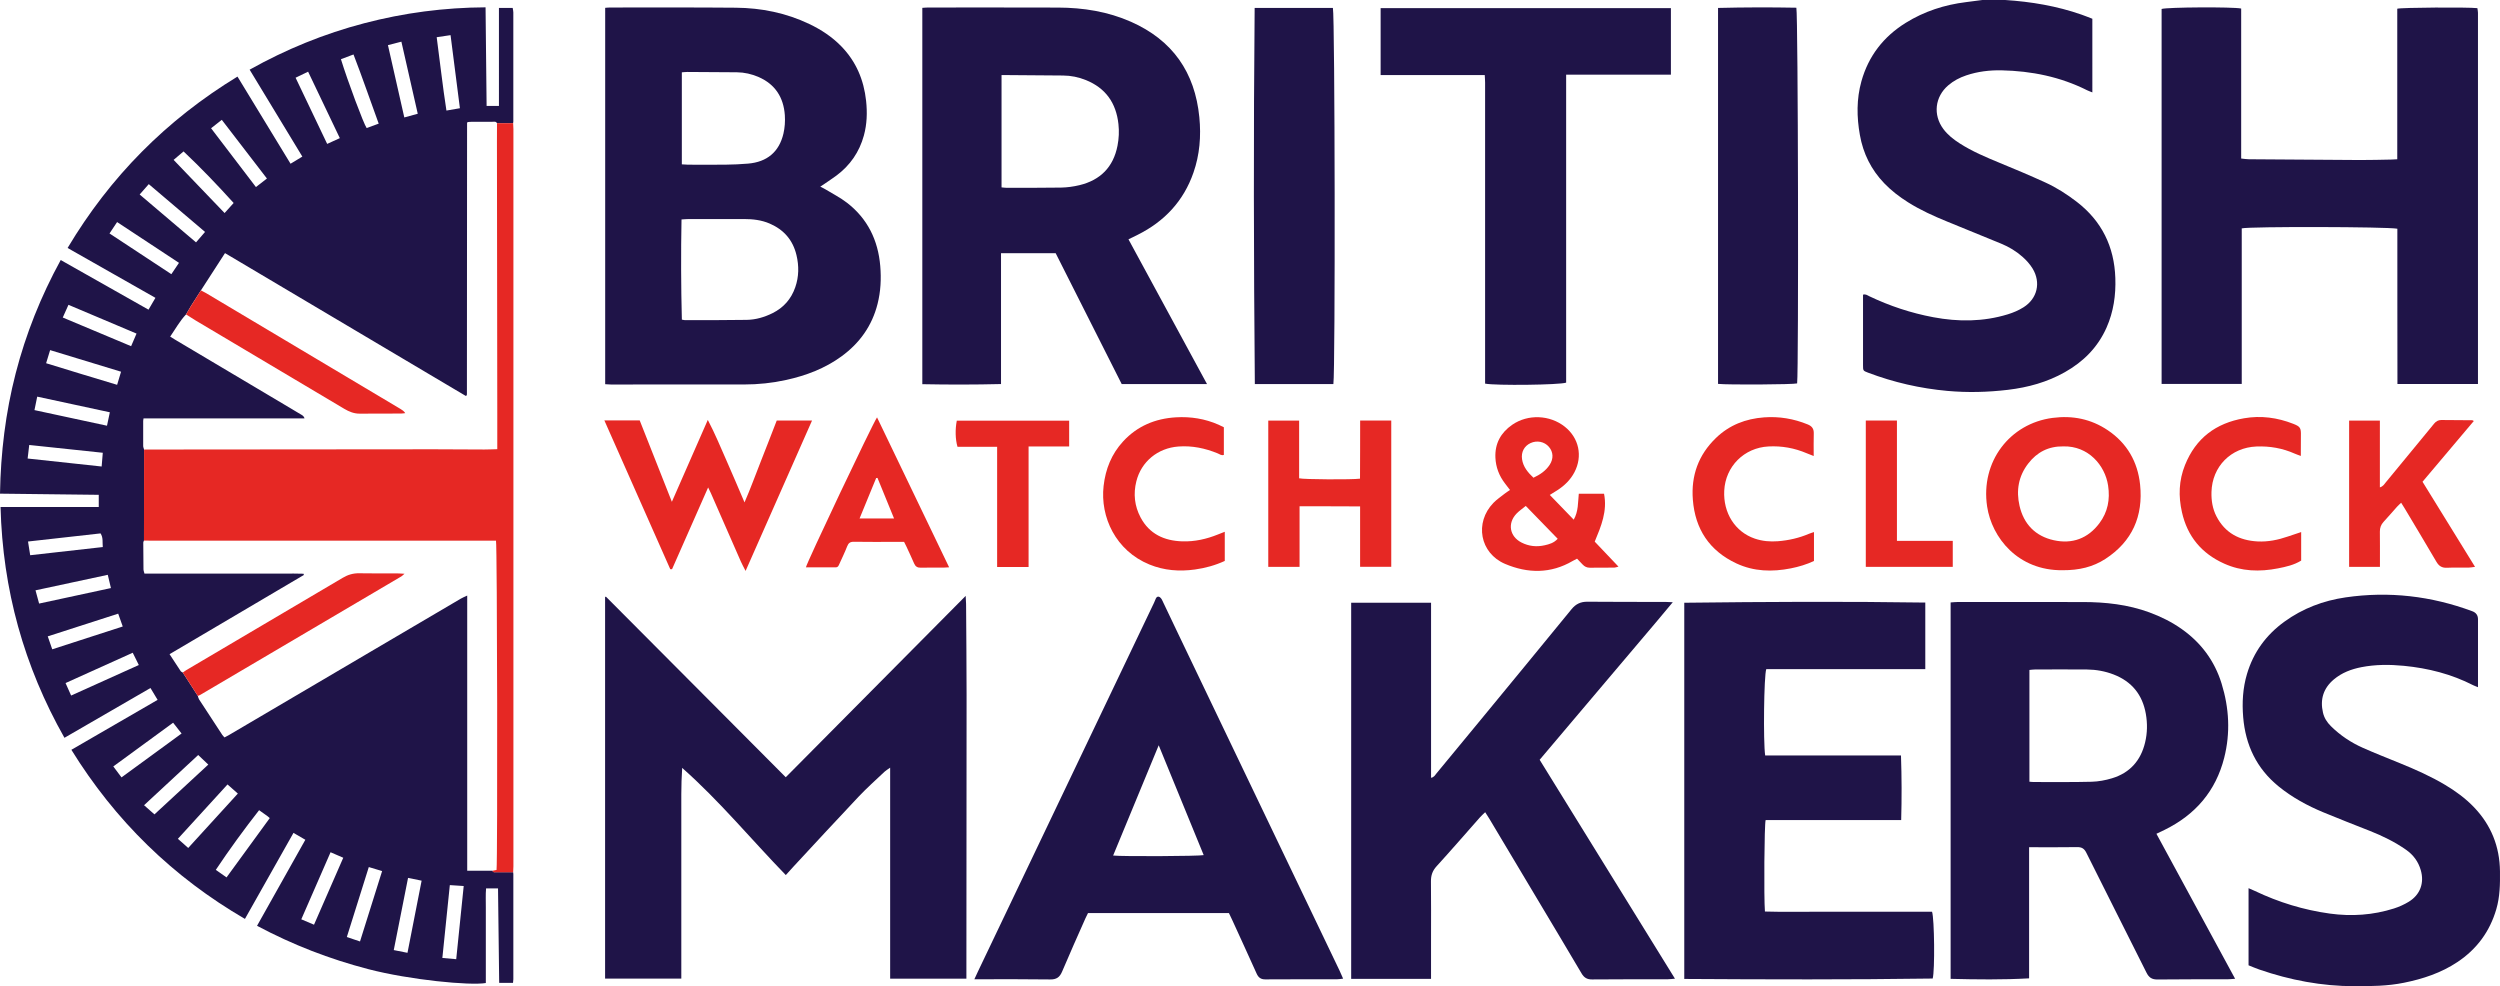
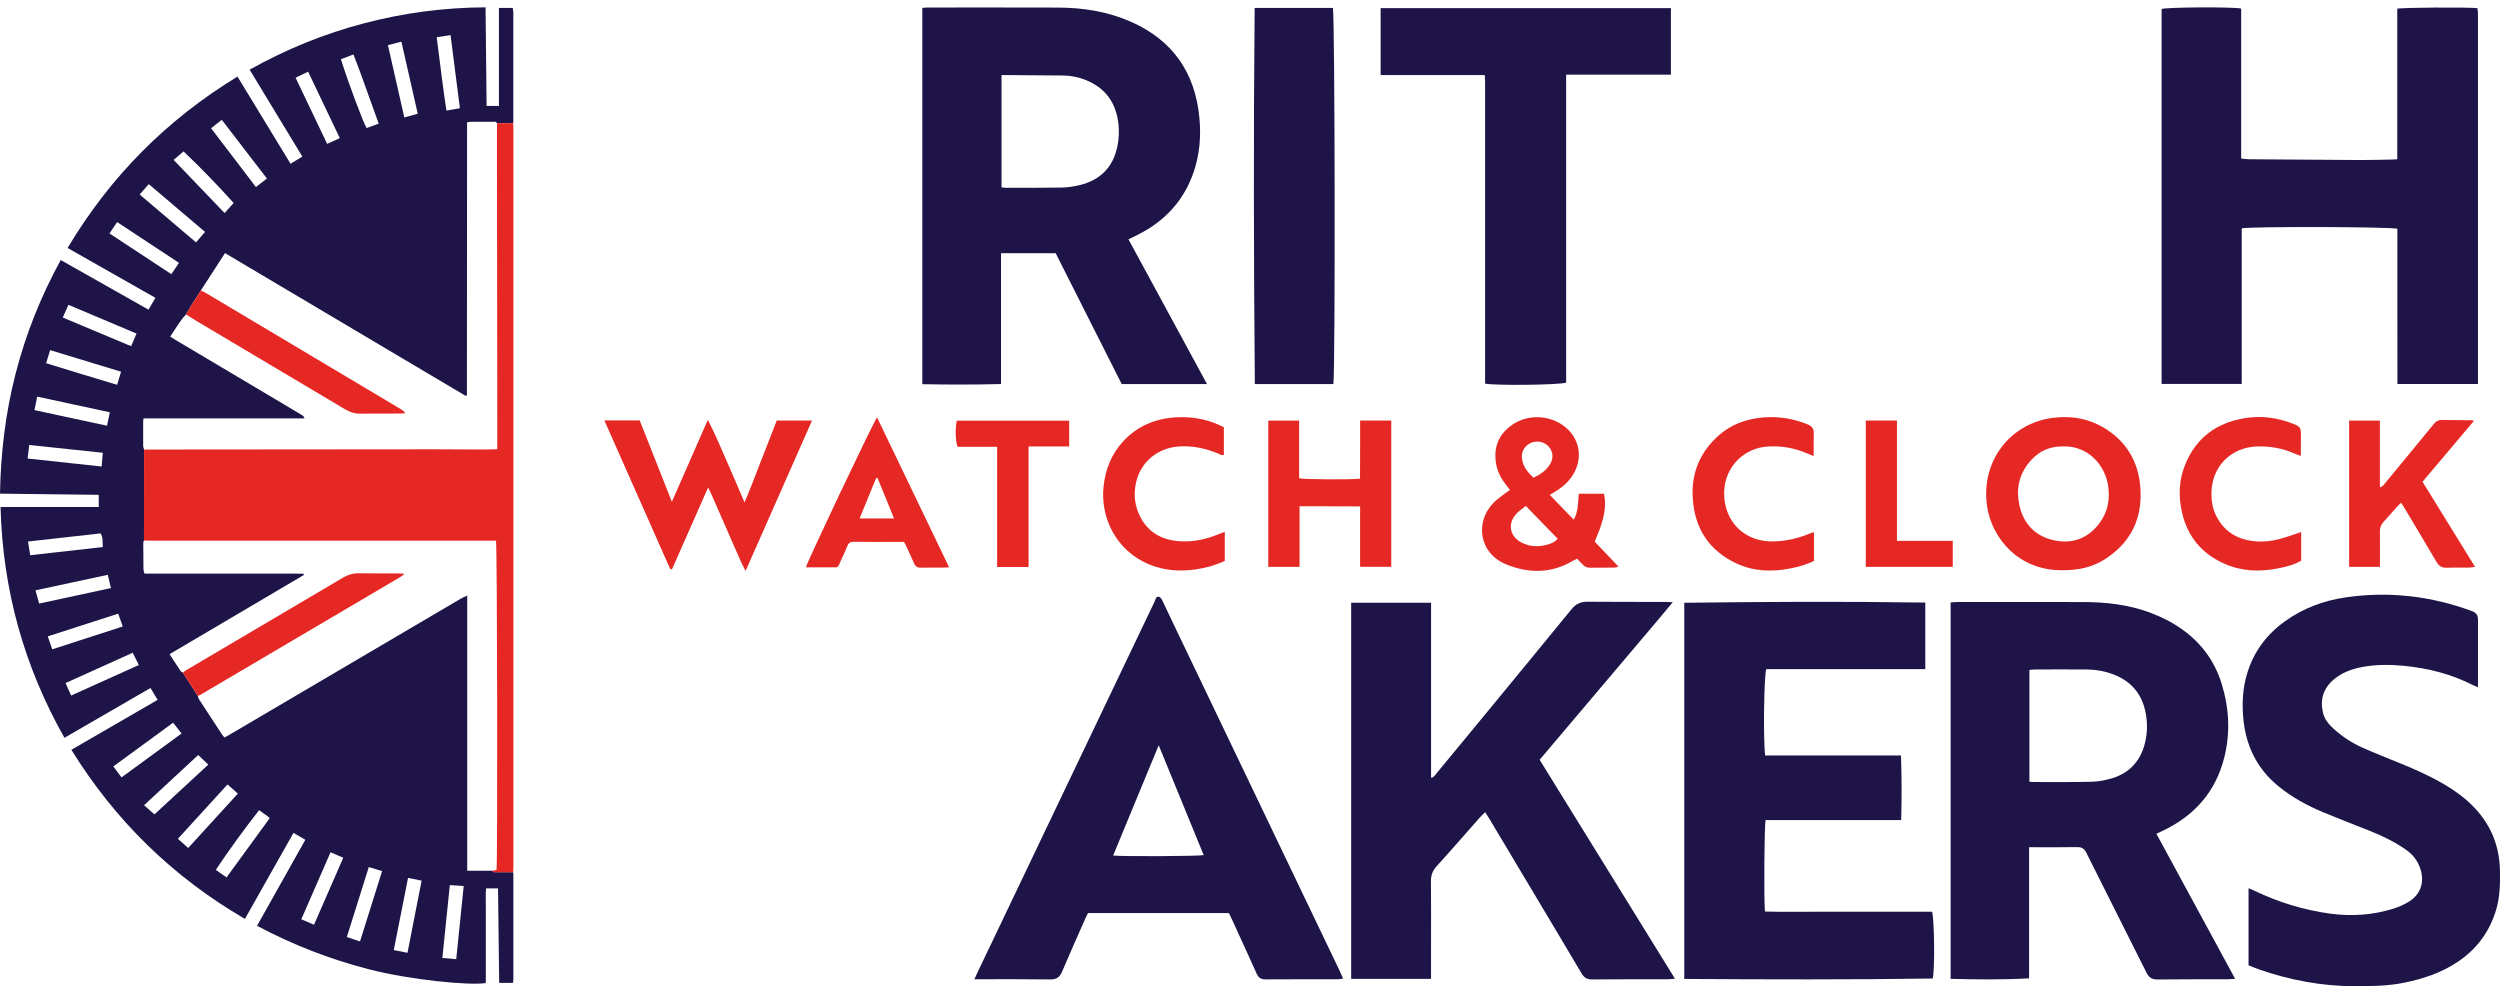
<svg xmlns="http://www.w3.org/2000/svg" viewBox="0 0 1098.43 433.31" id="Layer_2">
  <defs>
    <style>.cls-1{fill:#e62824;}.cls-2{fill:#1f1448;}</style>
  </defs>
  <g id="Layer_1-2">
    <g>
-       <path d="M881.02,0c11.44,.75,22.67,2.63,33.53,6.42,1.58,.55,3.13,1.19,4.77,1.82V40.6c-.91-.37-1.65-.62-2.33-.96-11.8-5.92-24.4-8.45-37.49-8.74-5.29-.11-10.53,.51-15.59,2.22-2.91,.98-5.58,2.38-7.92,4.39-5.85,5.03-6.74,12.97-2.14,19.16,1.94,2.61,4.45,4.57,7.16,6.31,5.54,3.56,11.57,6.09,17.63,8.59,6.72,2.76,13.41,5.58,20.02,8.6,4.95,2.26,9.53,5.2,13.85,8.53,10.97,8.47,16.44,19.69,16.91,33.45,.26,7.52-.79,14.83-3.85,21.75-3.83,8.66-10.15,15.01-18.33,19.62-7.77,4.39-16.18,6.7-25,7.75-8.84,1.05-17.69,1.28-26.57,.48-12-1.08-23.64-3.76-34.91-8.02-2.21-.84-2.19-.89-2.2-3.29,0-9.67,0-19.35,0-29.02,0-.64,0-1.27,0-1.95,1.14-.39,1.93,.28,2.73,.67,8.99,4.29,18.35,7.39,28.14,9.23,11.01,2.07,21.95,2.03,32.73-1.27,2.42-.74,4.83-1.77,6.96-3.12,6.03-3.83,7.66-10.8,3.98-16.94-1.17-1.95-2.78-3.72-4.49-5.23-2.76-2.45-5.93-4.35-9.35-5.76-7.9-3.26-15.82-6.46-23.72-9.7-5.92-2.42-11.74-5.04-17.17-8.46-3.8-2.4-7.35-5.1-10.47-8.35-5.76-5.99-9.29-13.1-10.73-21.28-1.4-7.89-1.49-15.74,.67-23.51,3.1-11.13,9.71-19.65,19.5-25.73,8.14-5.06,17.04-7.93,26.53-9.1,2.36-.29,4.72-.61,7.08-.92h10.08Z" class="cls-2" />
      <path d="M225.46,383.25c.03,.24,.09,.47,.09,.71,0,15.43,0,30.86,0,46.29,0,.47-.08,.95-.14,1.58h-6.08c-.17-13.85-.34-27.64-.51-41.5h-5.25c-.25,2.76-.08,5.53-.11,8.28-.03,2.8,0,5.6,0,8.39v16.55c0,2.79,0,5.58,0,8.36-6.88,1.2-33.4-1.34-51.69-6.11-16.92-4.41-33.11-10.65-48.83-19.03,7.07-12.59,14.09-25.09,21.22-37.8-1.68-.98-3.31-1.92-5.21-3.03-7.1,12.59-14.15,25.08-21.33,37.8-15.66-9.11-29.9-19.83-42.77-32.37-12.83-12.5-23.88-26.42-33.49-41.93,12.62-7.31,25.15-14.57,37.89-21.94-1.05-1.76-2.02-3.37-3.13-5.21-12.61,7.3-25.09,14.53-37.8,21.88C10.5,292.69,1.17,259,.24,222.75H43.39v-5.34c-14.38-.17-28.74-.34-43.39-.51,.31-17.98,2.43-35.57,6.89-52.86,4.47-17.32,11.04-33.81,19.79-49.79,12.84,7.26,25.59,14.47,38.57,21.81l3.04-5.2c-12.89-7.32-25.63-14.56-38.59-21.91,18.67-31.3,43.41-56.27,74.64-75.3,7.79,12.8,15.53,25.51,23.32,38.29l5.18-3.14c-7.71-12.72-15.39-25.37-23.16-38.19,16.06-8.99,32.78-15.8,50.39-20.41,17.38-4.55,35.07-6.89,53.27-6.98,.15,14.54,.3,28.88,.46,43.32h5.42V3.48h6.04c.11,.75,.28,1.35,.28,1.95,.01,15.99,0,31.98,0,47.97,0,.24-.06,.47-.09,.71-2.36,0-4.72,.02-7.08,.03-.49-.95-1.38-.62-2.13-.63-2.96-.03-5.91-.02-8.87,0-.69,0-1.37,.09-1.93,.13-.15,.26-.22,.32-.22,.39-.03,39.7-.05,79.41-.07,119.11,0,.16-.02,.32-.05,.47-.01,.06-.08,.13-.13,.17-.06,.05-.14,.08-.32,.18-35.15-20.85-70.37-41.74-105.79-62.75-3.58,5.53-7.08,10.95-10.58,16.37-1.47,2.3-2.96,4.59-4.4,6.9-.75,1.2-1.43,2.44-2.14,3.66-2.76,2.92-4.67,6.42-6.97,9.76,.84,.53,1.51,.96,2.19,1.36,15.87,9.43,31.74,18.85,47.6,28.28,2.47,1.47,4.96,2.91,7.41,4.42,.67,.41,1.54,.72,1.82,1.88H63.06c-.07,.45-.15,.75-.15,1.05-.01,3.68-.02,7.36,0,11.03,0,.53,.25,1.06,.39,1.59-.01,13.33-.03,26.65-.04,39.98-.11,.3-.31,.6-.31,.89,0,3.91,.02,7.82,.09,11.73,0,.6,.26,1.2,.43,1.91h52.61c2.88,0,5.76-.01,8.63,0,2.89,.02,5.79-.07,8.68,.06l.11,.55c-19.63,11.58-39.27,23.16-59,34.8,1.72,2.63,3.27,5.04,4.87,7.43,.19,.29,.61,.43,.93,.64,2.2,3.42,4.41,6.84,6.61,10.26,.18,.51,.26,1.07,.54,1.51,3.39,5.23,6.81,10.44,10.23,15.65,.25,.38,.6,.68,.97,1.09,.78-.43,1.49-.78,2.17-1.18,20.8-12.23,41.6-24.47,62.39-36.71,13.08-7.7,26.17-15.4,39.26-23.09,.78-.46,1.63-.79,2.81-1.35v120.89h11.1c.25,.87,.97,.64,1.56,.65,2.51,.02,5.01,0,7.52,0ZM202.07,47.55c-1.4-10.91-2.75-21.47-4.11-32.11l-6.09,.91c1.47,10.84,2.6,21.5,4.28,32.23l5.92-1.03Zm-18.52,2.43c-2.44-10.73-4.8-21.15-7.19-31.67l-5.91,1.52c2.42,10.69,4.79,21.14,7.19,31.77l5.91-1.62Zm-4.51,368.65c2.11-10.74,4.14-21.14,6.21-31.69-2.04-.42-3.88-.8-5.96-1.22-2.1,10.61-4.17,21.06-6.28,31.72,2.05,.41,3.89,.77,6.03,1.2Zm21.41,2.81c1.11-10.84,2.19-21.36,3.29-32.15-2.14-.14-4.07-.26-6.1-.4-1.1,10.78-2.18,21.29-3.28,32.01,2.09,.19,3.97,.35,6.09,.54Zm-42.27-7.79c3.26-10.39,6.45-20.54,9.71-30.93-2-.6-3.85-1.16-5.85-1.76-3.26,10.37-6.44,20.51-9.65,30.74,2.02,.68,3.74,1.26,5.78,1.95ZM48.27,181.15c-10.73-2.31-21.27-4.58-31.92-6.88l-1.21,5.92c10.75,2.31,21.23,4.57,31.87,6.86l1.25-5.9ZM129.87,34.14c4.66,9.78,9.24,19.36,13.88,29.09,1.96-.9,3.68-1.68,5.56-2.54-4.67-9.79-9.28-19.45-13.94-29.2-1.98,.96-3.67,1.78-5.5,2.66ZM27.58,139.51c10.11,4.24,20.01,8.4,30.03,12.6l2.38-5.54c-10.05-4.25-19.93-8.42-29.91-12.64l-2.5,5.58Zm89.7-61.07c-6.64-8.64-13.19-17.15-19.83-25.79-1.66,1.3-3.14,2.46-4.71,3.7,6.63,8.69,13.14,17.23,19.71,25.84,1.72-1.33,3.22-2.5,4.83-3.75ZM53.39,341.56c8.85-6.47,17.58-12.85,26.39-19.28-1.32-1.69-2.49-3.18-3.72-4.74-8.81,6.44-17.49,12.78-26.28,19.21l3.61,4.82ZM20.26,159.59c10.47,3.18,20.76,6.41,31.2,9.49l1.73-5.76c-10.43-3.18-20.75-6.32-31.17-9.49-.63,2.07-1.17,3.81-1.76,5.77Zm69.83-57.69c-8.27-7.02-16.45-13.97-24.72-21-1.42,1.61-2.66,3.03-4,4.56l24.76,21.03c1.33-1.54,2.58-2.98,3.97-4.59ZM149.8,26.02c2.98,9.67,10.02,28.53,11.3,30.24l5.29-1.94c-3.75-10.24-7.19-20.36-11.07-30.39l-5.52,2.08ZM31.25,305.6c10.09-4.55,19.87-8.96,29.74-13.41-.97-1.96-1.8-3.64-2.67-5.4-9.91,4.47-19.63,8.86-29.52,13.32,.83,1.86,1.6,3.58,2.45,5.49Zm13.91-106.67c-10.85-1.15-21.52-2.28-32.32-3.42l-.7,5.95c10.92,1.18,21.65,2.34,32.52,3.51l.5-6.03Zm22.71,158.88c7.92-7.32,15.65-14.47,23.65-21.87-1.54-1.47-2.96-2.81-4.44-4.21-7.98,7.4-15.82,14.67-23.79,22.06,1.54,1.36,2.97,2.61,4.57,4.03Zm10.28,10.73c1.61,1.42,3.03,2.68,4.55,4.03,7.32-8.03,14.51-15.91,21.8-23.9-1.61-1.43-3.03-2.67-4.54-4.01-7.3,7.99-14.45,15.82-21.8,23.88ZM48.11,102.57c9.16,6.03,18.11,11.92,27.18,17.9,1.17-1.75,2.22-3.31,3.35-4.98-9.14-6.02-18.09-11.92-27.19-17.92l-3.33,5Zm97.13,271.88c-4.31,9.88-8.54,19.56-12.86,29.47l5.59,2.37c4.31-9.87,8.55-19.56,12.85-29.42-1.93-.84-3.66-1.58-5.58-2.42ZM13.26,243.95c10.81-1.22,21.3-2.4,31.9-3.59-.22-2.16,.26-4.1-.98-6-10.58,1.19-21.16,2.37-31.87,3.57l.95,6.01Zm38.67,25.67c-10.46,3.37-20.65,6.66-30.95,9.98l1.97,5.69c10.46-3.39,20.66-6.69,30.98-10.03l-2-5.64Zm-4.59-17.06c-10.74,2.3-21.15,4.54-31.74,6.81l1.58,5.82c10.63-2.29,21.03-4.54,31.56-6.81l-1.39-5.82Zm52.2,132.94c6.36-8.73,12.64-17.35,18.98-26.05-.4-.35-.68-.63-.99-.85-1.16-.84-2.33-1.67-3.69-2.63-6.68,8.53-12.99,17.19-19.02,26.22,1.68,1.18,3.11,2.19,4.72,3.32Zm3.12-296.31c-7.2-7.96-14.51-15.59-22.01-22.66l-4.37,3.72c7.55,7.88,14.92,15.56,22.4,23.36,1.39-1.55,2.6-2.89,3.97-4.42Z" class="cls-2" />
-       <path d="M360.41,82.02c.84,.43,1.55,.73,2.21,1.14,3.2,1.95,6.59,3.66,9.54,5.94,9.05,7,13.65,16.46,14.6,27.78,.47,5.61,.2,11.19-1.19,16.66-2.43,9.62-7.85,17.2-15.82,23.02-7.3,5.33-15.55,8.44-24.28,10.37-6.11,1.35-12.3,2-18.56,2-19.51,0-39.03,.01-58.54,.01-.78,0-1.57-.08-2.47-.13V3.44c.69-.05,1.45-.14,2.21-.14,18.4,.01,36.79-.08,55.18,.09,11.22,.1,22.07,2.28,32.28,7.15,5.24,2.5,10.02,5.65,14.08,9.82,6.5,6.68,9.9,14.76,10.89,23.96,.55,5.14,.39,10.22-.98,15.22-1.99,7.27-6.06,13.15-12.11,17.64-2.22,1.65-4.55,3.13-7.03,4.83Zm-60.83,58.41c.68,.12,1.07,.24,1.45,.24,9.03-.02,18.07,.02,27.1-.13,3.95-.07,7.73-1.18,11.28-2.94,4.88-2.42,8.22-6.22,10.01-11.39,1.62-4.67,1.66-9.39,.52-14.16-1.59-6.62-5.58-11.16-11.8-13.84-3.6-1.55-7.38-1.97-11.24-1.97-8.07,0-16.15,0-24.22,0-1.01,0-2.03,.11-3.24,.18-.28,14.79-.22,29.38,.15,43.99Zm0-108.66v40.44c1.02,.06,1.88,.14,2.74,.15,5.51,.01,11.03,.06,16.54-.01,3.27-.04,6.55-.18,9.81-.46,8.33-.7,13.66-5.12,15.55-13.18,.61-2.6,.8-5.4,.62-8.07-.54-7.79-4.21-13.61-11.54-16.8-3.03-1.32-6.22-2.04-9.53-2.08-7.27-.08-14.54-.11-21.81-.14-.77,0-1.54,.1-2.38,.16Z" class="cls-2" />
-       <path d="M391.11,337.29c-1.12,.8-1.87,1.22-2.48,1.79-3.83,3.63-7.78,7.14-11.4,10.97-9.62,10.16-19.08,20.47-28.61,30.72-1.14,1.23-2.25,2.48-3.36,3.71-15.19-15.65-29.06-32.53-45.53-47.09-.53,7.77-.36,15.46-.38,23.15-.03,7.68,0,15.35,0,23.03v46.4h-33.49v-167.69c.09-.04,.17-.09,.24-.1,.07,0,.16,0,.2,.05,26.24,26.34,52.47,52.68,78.94,79.27,26.31-26.52,52.45-52.87,79.05-79.68,.08,1.57,.17,2.56,.18,3.54,.08,13.43,.22,26.86,.22,40.29,0,40.37-.05,80.75-.08,121.12,0,1.02,0,2.05,0,3.23h-33.5v-92.71Z" class="cls-2" />
      <path d="M463.83,111.24h-24.01c0,9.59,0,19.15,0,28.7,0,9.49,0,18.98,0,28.8-11.66,.29-23.04,.29-34.58,.06V3.45c.87-.05,1.72-.15,2.57-.15,19.04,0,38.07-.04,57.11,.03,11.05,.04,21.82,1.74,32,6.24,18.24,8.08,28.11,22.16,30.04,41.96,.81,8.31,.16,16.45-2.6,24.35-4.35,12.49-12.74,21.41-24.49,27.28-1.28,.64-2.56,1.26-4.05,1.99,11.51,21.21,22.95,42.29,34.51,63.6h-37.48c-9.61-19.04-19.27-38.2-29.02-57.51Zm-23.78-78.25v49.34c.72,.06,1.34,.17,1.95,.17,8.07,0,16.15,.06,24.22-.08,2.69-.05,5.43-.43,8.06-1.06,9.2-2.22,14.88-7.94,16.72-17.33,.62-3.16,.76-6.32,.41-9.53-1.01-9.23-5.59-15.79-14.29-19.31-3.22-1.3-6.56-1.99-10.04-2.01-8.15-.05-16.31-.12-24.46-.19-.78,0-1.57,0-2.57,0Z" class="cls-2" />
      <path d="M857.04,264.7c1.11-.07,2.13-.2,3.16-.2,18.31,0,36.63,0,54.94,.02,9.97,.01,19.78,1.07,29.22,4.54,5.05,1.86,9.84,4.22,14.23,7.33,8.51,6.01,14.42,13.96,17.51,23.93,3.33,10.76,3.93,21.68,1.15,32.64-3.71,14.62-12.67,25.01-26.13,31.63-1.14,.56-2.29,1.1-3.65,1.75,11.5,21.2,22.95,42.28,34.58,63.71-1.39,.09-2.4,.21-3.4,.22-10.24,.02-20.48-.04-30.71,.09-2.44,.03-3.77-.86-4.83-3-8.78-17.58-17.68-35.09-26.43-52.68-.94-1.89-2.05-2.51-4.06-2.48-6.24,.1-12.48,.04-18.71,.05-.71,0-1.42,0-2.38,0v57.61c-11.62,.65-22.99,.51-34.48,.22v-165.37Zm34.62,78.76c.82,.06,1.37,.15,1.93,.14,8.47-.01,16.95,.1,25.42-.12,2.99-.08,6.06-.65,8.93-1.52,7.84-2.37,12.64-7.73,14.55-15.71,1.01-4.19,1.07-8.4,.33-12.61-1.48-8.39-6.16-14.2-14.16-17.29-3.78-1.46-7.7-2.15-11.71-2.19-7.59-.07-15.19-.03-22.78-.01-.84,0-1.67,.14-2.5,.21v49.09Z" class="cls-2" />
      <path d="M1053.29,69.97V3.83c1.73-.54,30.98-.73,35.2-.25,.08,.64,.26,1.33,.26,2.02,0,54.33,0,108.67,0,163.13h-35.38c-.08-22.81,0-45.55-.04-68.24-4.68-.88-64.74-1.02-68.37-.15v68.36h-35.21V3.94c2.23-.79,31.31-.98,34.96-.19V69.65c1.19,.12,2.26,.31,3.33,.32,16.31,.13,32.63,.27,48.94,.34,4.56,.02,9.12-.13,13.67-.2,.79-.01,1.57-.08,2.64-.13Z" class="cls-2" />
      <path d="M676.48,333.83c19.84,32.09,39.53,63.96,59.45,96.18-1.27,.1-2.18,.24-3.1,.24-11.12,.03-22.23-.02-33.35,.09-2.24,.02-3.53-.85-4.61-2.69-6.21-10.53-12.49-21.01-18.76-31.51-7.24-12.14-14.49-24.29-21.75-36.43-.53-.88-1.1-1.73-1.81-2.85-.84,.82-1.6,1.47-2.26,2.22-6.36,7.18-12.63,14.45-19.1,21.54-1.83,2.01-2.5,4.07-2.47,6.69,.1,8.47,.04,16.95,.04,25.42v17.37h-35.09v-165.27h35.1v76.91c1.31-.23,1.73-1.14,2.29-1.82,6.53-7.88,13.04-15.78,19.54-23.68,13.31-16.18,26.64-32.33,39.88-48.56,1.89-2.32,4.04-3.33,7.01-3.3,11.44,.1,22.87,.07,34.31,.09,.84,0,1.69,.07,3.17,.13-5.14,6.27-10.04,11.92-14.85,17.65-4.84,5.75-9.71,11.47-14.57,17.21-4.8,5.68-9.61,11.35-14.41,17.03-4.85,5.73-9.7,11.47-14.66,17.34Z" class="cls-2" />
      <path d="M835.34,360.31h-59.57c-.58,1.91-.81,33.99-.31,40.19,8.08,.25,16.2,.06,24.31,.09,8.24,.04,16.48,0,24.71,0,8.15,0,16.3,0,24.41,0,1.04,3.09,1.27,25.88,.28,29.35-36.3,.52-72.66,.41-109.15,.18v-165.29c35.3-.42,70.52-.62,105.9-.08v29.26h-69.87c-1.03,2.72-1.37,31.91-.48,37.93h59.67c.33,9.57,.35,18.88,.09,28.37Z" class="cls-2" />
      <path d="M1088.77,301.94c-.95-.39-1.55-.58-2.1-.86-9.59-4.91-19.81-7.5-30.49-8.54-6.24-.6-12.45-.61-18.62,.59-4.45,.87-8.61,2.43-12.13,5.39-4.61,3.87-6.13,8.8-4.77,14.62,.54,2.32,1.78,4.24,3.47,5.91,4.08,4.04,8.79,7.19,14.01,9.51,5.4,2.4,10.9,4.56,16.37,6.79,6.81,2.78,13.52,5.75,19.85,9.53,4.62,2.76,8.93,5.91,12.66,9.81,7.53,7.87,11.27,17.27,11.4,28.15,.07,5.6-.02,11.17-1.61,16.62-2.87,9.85-8.57,17.57-17.09,23.24-7.17,4.78-15.14,7.4-23.52,9.1-7.19,1.46-14.43,1.52-21.71,1.51-14.37-.02-28.26-2.65-41.8-7.32-1.58-.54-3.11-1.22-4.74-1.86v-33.89c1.09,.48,1.96,.82,2.8,1.23,10.46,4.99,21.41,8.34,32.89,9.93,9.56,1.32,18.99,.68,28.2-2.24,2.26-.72,4.49-1.73,6.51-2.96,5.02-3.07,6.91-8.24,5.27-13.88-1.08-3.74-3.25-6.7-6.46-8.95-4.94-3.46-10.31-6.08-15.89-8.29-6.83-2.7-13.68-5.35-20.46-8.17-7.03-2.92-13.69-6.54-19.63-11.37-9.68-7.86-14.57-18.15-15.59-30.45-.53-6.43-.17-12.77,1.68-18.98,2.83-9.54,8.4-17.14,16.43-22.96,8.06-5.84,17.11-9.25,26.91-10.68,19.06-2.77,37.6-.6,55.63,6.08q2.52,.93,2.52,3.55c0,8.95,0,17.91,0,26.86,0,.88,0,1.75,0,2.99Z" class="cls-2" />
      <path d="M428.1,430.27c.71-1.52,1.19-2.6,1.7-3.67,25.56-53.52,51.12-107.05,76.68-160.57,.38-.79,.79-1.58,1.09-2.4,.29-.8,.66-1.65,1.59-1.45,.55,.12,1.12,.82,1.4,1.39,2.34,4.81,4.59,9.66,6.9,14.48,23.69,49.46,47.4,98.92,71.09,148.38,.51,1.07,.96,2.16,1.58,3.56-1.02,.11-1.78,.26-2.54,.26-10.55,.02-21.11-.01-31.66,.06-2,.01-3.04-.84-3.82-2.58-3.53-7.87-7.14-15.7-10.72-23.54-.46-1.01-.95-2-1.44-3.02h-61.91c-.34,.7-.75,1.46-1.1,2.25-3.45,7.81-6.96,15.6-10.28,23.47-1.05,2.49-2.49,3.5-5.25,3.45-10.15-.15-20.31-.08-30.46-.09-.79,0-1.57,0-2.85,0Zm81.01-102.83c-6.82,16.51-13.41,32.45-20.03,48.46,3.89,.46,37.92,.3,39.79-.19-6.52-15.92-13.03-31.81-19.77-48.27Z" class="cls-2" />
      <path d="M734.15,3.57v29.25h-46.03V168.12c-2.86,1.02-30.92,1.36-35.61,.43v-2.95c0-43.09,0-86.18,0-129.28,0-1.02-.09-2.03-.15-3.34h-45.75V3.57h127.55Z" class="cls-2" />
      <path d="M218.38,54.14c2.36,0,4.72-.02,7.08-.03,.04,.87,.12,1.75,.12,2.62,0,107.96,0,215.92,0,323.88,0,.88-.07,1.75-.11,2.63-2.51,0-5.01,.01-7.52,0-.58,0-1.31,.22-1.56-.65,.61-.13,1.21-.25,1.78-.37,.5-4.22,.3-142.86-.24-144.67h-3.05c-49.58,0-99.16,0-148.74,0-.96,0-1.92-.03-2.88-.04,.01-13.33,.03-26.65,.04-39.98,.56,0,1.12-.02,1.68-.02,41.91-.04,83.81-.09,125.72-.11,7.36,0,14.71,.08,22.07,.1,1.8,0,3.61-.09,5.72-.14,0-5.48,0-10.67,0-15.86-.05-39.73-.1-79.47-.15-119.2,0-2.71,.02-5.43,.03-8.14Z" class="cls-1" />
      <path d="M551.26,3.48h34.38c.89,4.04,1.09,159.07,.21,165.26h-34.51c-.49-55.06-.6-110.06-.08-165.26Z" class="cls-2" />
-       <path d="M789.27,3.39c.77,3.27,1.04,158.42,.34,165.07-1.68,.5-30.14,.68-34.75,.21V3.49c11.5-.29,22.98-.32,34.41-.1Z" class="cls-2" />
      <path d="M294.51,250.12c-9.59-21.65-19.18-43.3-28.97-65.4,5.37-.02,10.35-.02,15.53,0,4.65,11.78,9.31,23.56,14.13,35.76,5.31-12.11,10.43-23.76,15.79-35.99,3.23,6.17,5.65,12.1,8.24,17.94,2.62,5.91,5.12,11.86,7.89,18.31,2.72-6.21,4.83-12.18,7.17-18.05,2.36-5.93,4.64-11.9,6.99-17.93h15.51c-9.72,22-19.35,43.8-29.2,66.09-.86-1.69-1.55-2.9-2.1-4.17-4.41-10.01-8.79-20.04-13.18-30.06-.32-.72-.68-1.42-1.18-2.45-5.38,12.18-10.61,24.04-15.85,35.91l-.76,.02Z" class="cls-1" />
      <path d="M906.3,250.54c-19.73,.24-31.17-14.41-33.21-27.98-2.97-19.76,9.99-36.5,28.78-38.95,8.82-1.15,16.88,.5,24.21,5.41,8.49,5.69,13.18,13.9,14.22,23.93,1.43,13.8-3.44,24.95-15.26,32.63-5.44,3.53-11.51,4.99-18.73,4.96Zm.3-54.41c-6.54-.1-11.59,2.53-15.45,7.53-4.31,5.57-5.36,11.91-3.82,18.6,1.85,8.03,6.96,13.3,15,15.09,8.14,1.82,15.07-.75,20.1-7.47,3.65-4.88,4.74-10.4,3.81-16.54-1.35-8.92-8.7-17.48-19.65-17.21Z" class="cls-1" />
      <path d="M704.77,216.91c1.53,7.65-1.28,14.29-4.09,21.07,3.41,3.59,6.81,7.16,10.43,10.98-.82,.2-1.31,.42-1.8,.43-3.6,.04-7.19,.02-10.79,.05-1.29,0-2.31-.49-3.17-1.42-.75-.82-1.53-1.61-2.44-2.56-.66,.34-1.28,.64-1.88,.99-9.67,5.68-19.76,5.54-29.72,1.32-11.12-4.71-13.54-18.16-5.14-26.82,1.49-1.53,3.31-2.75,5-4.09,.68-.54,1.43-.99,2.28-1.57-.8-1.05-1.51-1.99-2.23-2.92-2.56-3.33-3.99-7.11-4.18-11.28-.28-6.18,2.35-10.98,7.39-14.46,6.89-4.75,16.51-4.37,23.08,.84,6.25,4.95,7.95,12.95,4.26,20.01-1.75,3.34-4.36,5.88-7.51,7.91-1,.64-2.01,1.26-3.32,2.07,3.53,3.66,6.93,7.17,10.51,10.87,2.11-3.69,1.82-7.58,2.23-11.41h11.1Zm-20.36,19.82c-4.74-4.88-9.32-9.6-14.03-14.44-1.49,1.22-2.89,2.16-4.04,3.35-4.09,4.25-3.09,10.05,2.16,12.73,3.25,1.66,6.68,2.01,10.22,1.2,2.02-.46,4.01-1.01,5.68-2.83Zm-10.66-26.83c2.91-1.36,5.39-3.03,7.11-5.64,1.79-2.71,1.64-5.67-.33-7.95-1.96-2.27-5.24-2.94-8.06-1.63-2.77,1.28-4.18,3.96-3.73,7.05,.5,3.44,2.59,5.87,5.01,8.17Z" class="cls-1" />
      <path d="M611.28,184.78v64.27h-13.69v-26.55c-8.89-.09-17.62-.02-26.6-.05v26.61h-13.75v-64.25h13.56v25.34c1.87,.52,23.19,.64,26.75,.16,.09-8.44,.01-16.95,.06-25.54h13.68Z" class="cls-1" />
      <path d="M1032.14,249.08v-64.29h13.51v29.35c1.41-.42,1.91-1.37,2.52-2.11,6.21-7.52,12.4-15.05,18.59-22.58,.91-1.11,1.82-2.23,2.74-3.34,.8-.97,1.81-1.57,3.1-1.57,4.55,.02,9.11,.06,13.66,.1,.13,0,.26,.13,.66,.34-7.53,8.92-15.02,17.79-22.53,26.69,7.68,12.45,15.27,24.74,23.07,37.39-1.13,.14-1.94,.32-2.76,.33-3.2,.04-6.4-.08-9.59,.07-2.21,.1-3.54-.77-4.63-2.65-4.55-7.79-9.21-15.52-13.83-23.27-.49-.81-1-1.61-1.65-2.65-.7,.68-1.29,1.18-1.8,1.75-1.97,2.2-3.89,4.45-5.9,6.62-1.16,1.25-1.67,2.63-1.65,4.33,.06,4.31,.02,8.63,.03,12.94,0,.79,0,1.58,0,2.54h-13.55Z" class="cls-1" />
      <path d="M538.13,233.64v12.82c-4.19,1.93-8.56,3.13-13.08,3.76-6.84,.96-13.56,.45-20.02-2.19-14.84-6.07-21.68-20.9-20.14-34.49,.84-7.45,3.5-14.09,8.6-19.62,6.23-6.75,14.12-10.02,23.18-10.56,6.47-.38,12.75,.61,18.72,3.24,.79,.35,1.57,.75,2.34,1.13v12.15c-1.08,.37-1.86-.33-2.69-.67-5.55-2.27-11.27-3.48-17.31-3.02-9.02,.68-16.28,6.61-18.45,15.29-1.38,5.49-.79,10.84,1.84,15.83,3.87,7.32,10.39,10.3,18.36,10.55,5.43,.17,10.63-1,15.65-3.03,.88-.36,1.76-.69,2.98-1.17Z" class="cls-1" />
      <path d="M1011.07,233.77v12.54c-3.14,1.94-6.65,2.72-10.16,3.41-8.09,1.59-16.01,1.37-23.69-2.09-9.95-4.48-16.14-11.96-18.54-22.61-1.59-7.04-1.37-13.93,1.35-20.69,4.73-11.8,13.56-18.41,25.93-20.55,7.43-1.29,14.64-.31,21.63,2.43,3.09,1.21,3.44,1.81,3.36,5.2-.05,2.16-.02,4.31-.03,6.47,0,.69,0,1.39,0,2.45-1.11-.42-1.92-.67-2.69-1.02-5.35-2.38-10.94-3.36-16.8-3.13-11.22,.44-19.47,8.77-19.77,20-.1,3.74,.46,7.35,2.18,10.68,3.77,7.33,10.1,10.61,18.08,11.03,4.6,.24,9.05-.69,13.39-2.19,1.86-.64,3.74-1.25,5.77-1.93Z" class="cls-1" />
      <path d="M796.89,200.36c-1.33-.52-2.2-.84-3.06-1.21-5.38-2.29-10.97-3.31-16.83-2.99-10.68,.57-18.88,8.74-19.42,19.44-.49,9.8,4.78,18.09,13.4,21.04,3.3,1.13,6.71,1.43,10.17,1.16,4.73-.37,9.31-1.41,13.69-3.28,.64-.27,1.31-.46,2.17-.75v12.71c-3.22,1.51-6.64,2.54-10.16,3.24-8.19,1.62-16.27,1.41-23.94-2.18-11.83-5.54-18.12-15.05-19.12-28-.82-10.56,2.45-19.67,10.14-27.1,5.91-5.71,13.07-8.46,21.14-9.06,6.64-.49,13.04,.58,19.22,3.11,1.92,.79,2.7,1.98,2.63,4.02-.1,3.11-.03,6.22-.03,9.85Z" class="cls-1" />
      <path d="M385.34,183.37c10.63,22.1,21.08,43.85,31.68,65.89-1.02,.06-1.7,.13-2.37,.13-3.36,.01-6.71-.05-10.07,.04-1.5,.04-2.37-.52-2.95-1.88-1.07-2.5-2.24-4.95-3.37-7.41-.3-.64-.63-1.27-1.03-2.06h-3.8c-6.07,0-12.15,.07-18.22-.04-1.65-.03-2.41,.52-2.99,2.01-1.04,2.67-2.31,5.26-3.49,7.88-.3,.66-.54,1.33-1.47,1.33-4.37-.02-8.75,0-13.16,0,.31-1.94,28.9-62.27,31.24-65.88Zm.2,26.63l-.57,.02c-2.41,5.87-4.82,11.73-7.3,17.78h15.15c-2.49-6.09-4.88-11.95-7.27-17.81Z" class="cls-1" />
      <path d="M451.93,196.17v52.95h-13.82v-52.81h-17.41c-.96-3.23-1.07-7.63-.31-11.48h49.37v11.34h-17.84Z" class="cls-1" />
      <path d="M819.79,184.77h13.67v52.87h24.53v11.42h-38.21v-64.29Z" class="cls-1" />
      <path d="M88.28,127.58c.77,.41,1.56,.79,2.32,1.24,28.48,16.96,56.97,33.94,85.44,50.91,.72,.43,1.43,.9,2.02,1.79-.6,.06-1.19,.18-1.79,.18-6.08,.02-12.15,.01-18.23,.05-2.49,.01-4.65-.86-6.75-2.11-21.76-12.96-43.54-25.88-65.31-38.82-1.43-.85-2.83-1.78-4.24-2.67,.71-1.22,1.39-2.46,2.14-3.66,1.45-2.31,2.93-4.6,4.4-6.9Z" class="cls-1" />
      <path d="M80.3,295.53c.51-.37,1-.77,1.54-1.09,22.92-13.52,45.85-27.02,68.75-40.57,2.28-1.35,4.59-2.04,7.26-1.99,5.52,.12,11.03,.03,16.55,.05,.94,0,1.87,.09,3.33,.16-.71,.61-.99,.92-1.33,1.13-29.46,17.37-58.93,34.73-88.39,52.08-.34,.2-.72,.32-1.09,.48-2.2-3.42-4.41-6.84-6.61-10.26Z" class="cls-1" />
    </g>
  </g>
</svg>